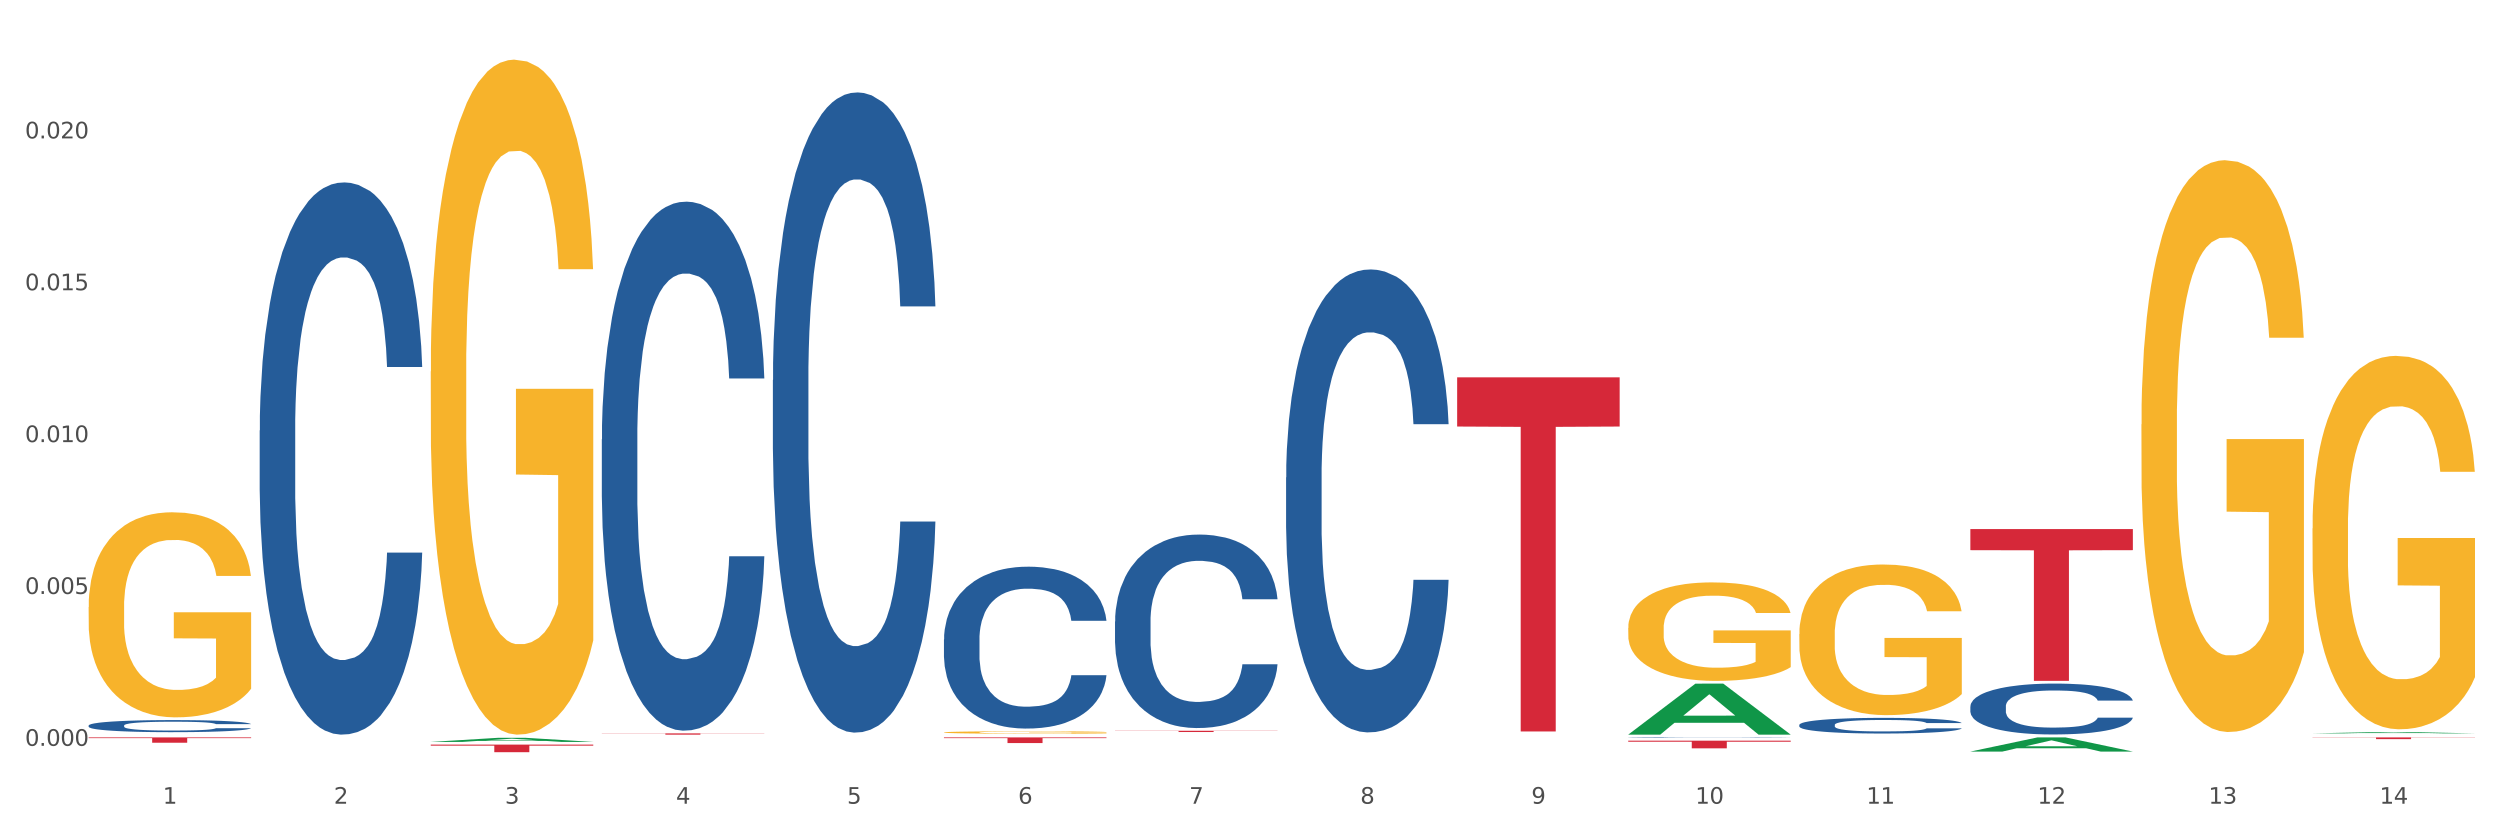
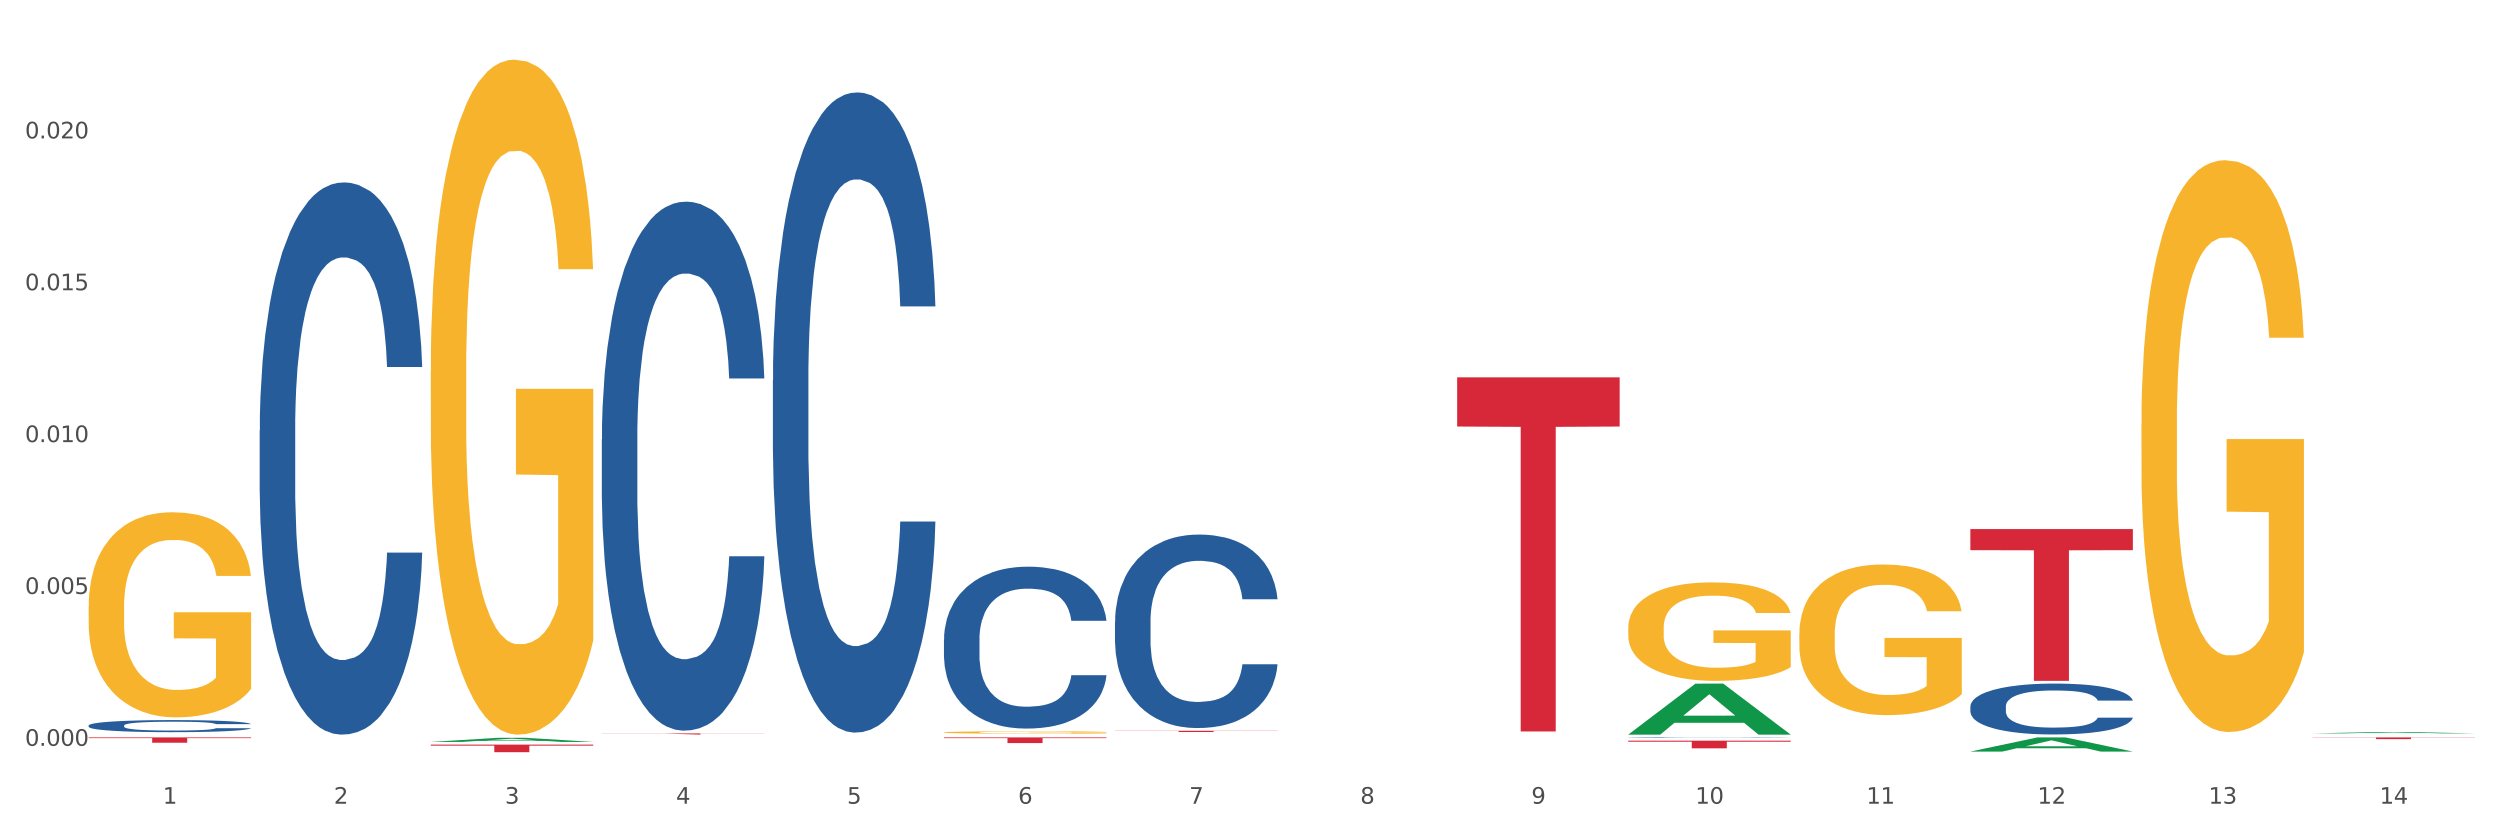
<svg xmlns="http://www.w3.org/2000/svg" xmlns:xlink="http://www.w3.org/1999/xlink" width="1080pt" height="360pt" viewBox="0 0 1080 360" version="1.1">
  <rect x="0" y="0" width="1080" height="360" fill="#333333" stroke="none" />
  <defs>
    <style type="text/css">*{stroke-linejoin: round; stroke-linecap: butt}</style>
  </defs>
  <g id="figure_1">
    <g id="patch_1">
      <path d="M 0 360  L 1080 360  L 1080 0  L 0 0  z " style="fill: #ffffff; stroke: #ffffff; stroke-linejoin: miter" />
    </g>
    <g id="axes_1">
      <g id="matplotlib.axis_1">
        <g id="xtick_1">
          <g id="text_1">
            <g style="fill: #4d4d4d" transform="translate(70.332 347.204) scale(0.096 -0.096)">
              <defs>
                <path id="DejaVuSans-31" d="M 794 531  L 1825 531  L 1825 4091  L 703 3866  L 703 4441  L 1819 4666  L 2450 4666  L 2450 531  L 3481 531  L 3481 0  L 794 0  L 794 531  z " transform="scale(0.016)" />
              </defs>
              <use xlink:href="#DejaVuSans-31" />
            </g>
          </g>
        </g>
        <g id="xtick_2">
          <g id="text_2">
            <g style="fill: #4d4d4d" transform="translate(144.233 347.204) scale(0.096 -0.096)">
              <defs>
                <path id="DejaVuSans-32" d="M 1228 531  L 3431 531  L 3431 0  L 469 0  L 469 531  Q 828 903 1448 1529  Q 2069 2156 2228 2338  Q 2531 2678 2651 2914  Q 2772 3150 2772 3378  Q 2772 3750 2511 3984  Q 2250 4219 1831 4219  Q 1534 4219 1204 4116  Q 875 4013 500 3803  L 500 4441  Q 881 4594 1212 4672  Q 1544 4750 1819 4750  Q 2544 4750 2975 4387  Q 3406 4025 3406 3419  Q 3406 3131 3298 2873  Q 3191 2616 2906 2266  Q 2828 2175 2409 1742  Q 1991 1309 1228 531  z " transform="scale(0.016)" />
              </defs>
              <use xlink:href="#DejaVuSans-32" />
            </g>
          </g>
        </g>
        <g id="xtick_3">
          <g id="text_3">
            <g style="fill: #4d4d4d" transform="translate(218.134 347.204) scale(0.096 -0.096)">
              <defs>
                <path id="DejaVuSans-33" d="M 2597 2516  Q 3050 2419 3304 2112  Q 3559 1806 3559 1356  Q 3559 666 3084 287  Q 2609 -91 1734 -91  Q 1441 -91 1130 -33  Q 819 25 488 141  L 488 750  Q 750 597 1062 519  Q 1375 441 1716 441  Q 2309 441 2620 675  Q 2931 909 2931 1356  Q 2931 1769 2642 2001  Q 2353 2234 1838 2234  L 1294 2234  L 1294 2753  L 1863 2753  Q 2328 2753 2575 2939  Q 2822 3125 2822 3475  Q 2822 3834 2567 4026  Q 2313 4219 1838 4219  Q 1578 4219 1281 4162  Q 984 4106 628 3988  L 628 4550  Q 988 4650 1302 4700  Q 1616 4750 1894 4750  Q 2613 4750 3031 4423  Q 3450 4097 3450 3541  Q 3450 3153 3228 2886  Q 3006 2619 2597 2516  z " transform="scale(0.016)" />
              </defs>
              <use xlink:href="#DejaVuSans-33" />
            </g>
          </g>
        </g>
        <g id="xtick_4">
          <g id="text_4">
            <g style="fill: #4d4d4d" transform="translate(292.034 347.204) scale(0.096 -0.096)">
              <defs>
                <path id="DejaVuSans-34" d="M 2419 4116  L 825 1625  L 2419 1625  L 2419 4116  z M 2253 4666  L 3047 4666  L 3047 1625  L 3713 1625  L 3713 1100  L 3047 1100  L 3047 0  L 2419 0  L 2419 1100  L 313 1100  L 313 1709  L 2253 4666  z " transform="scale(0.016)" />
              </defs>
              <use xlink:href="#DejaVuSans-34" />
            </g>
          </g>
        </g>
        <g id="xtick_5">
          <g id="text_5">
            <g style="fill: #4d4d4d" transform="translate(365.935 347.204) scale(0.096 -0.096)">
              <defs>
                <path id="DejaVuSans-35" d="M 691 4666  L 3169 4666  L 3169 4134  L 1269 4134  L 1269 2991  Q 1406 3038 1543 3061  Q 1681 3084 1819 3084  Q 2600 3084 3056 2656  Q 3513 2228 3513 1497  Q 3513 744 3044 326  Q 2575 -91 1722 -91  Q 1428 -91 1123 -41  Q 819 9 494 109  L 494 744  Q 775 591 1075 516  Q 1375 441 1709 441  Q 2250 441 2565 725  Q 2881 1009 2881 1497  Q 2881 1984 2565 2268  Q 2250 2553 1709 2553  Q 1456 2553 1204 2497  Q 953 2441 691 2322  L 691 4666  z " transform="scale(0.016)" />
              </defs>
              <use xlink:href="#DejaVuSans-35" />
            </g>
          </g>
        </g>
        <g id="xtick_6">
          <g id="text_6">
            <g style="fill: #4d4d4d" transform="translate(439.836 347.204) scale(0.096 -0.096)">
              <defs>
                <path id="DejaVuSans-36" d="M 2113 2584  Q 1688 2584 1439 2293  Q 1191 2003 1191 1497  Q 1191 994 1439 701  Q 1688 409 2113 409  Q 2538 409 2786 701  Q 3034 994 3034 1497  Q 3034 2003 2786 2293  Q 2538 2584 2113 2584  z M 3366 4563  L 3366 3988  Q 3128 4100 2886 4159  Q 2644 4219 2406 4219  Q 1781 4219 1451 3797  Q 1122 3375 1075 2522  Q 1259 2794 1537 2939  Q 1816 3084 2150 3084  Q 2853 3084 3261 2657  Q 3669 2231 3669 1497  Q 3669 778 3244 343  Q 2819 -91 2113 -91  Q 1303 -91 875 529  Q 447 1150 447 2328  Q 447 3434 972 4092  Q 1497 4750 2381 4750  Q 2619 4750 2861 4703  Q 3103 4656 3366 4563  z " transform="scale(0.016)" />
              </defs>
              <use xlink:href="#DejaVuSans-36" />
            </g>
          </g>
        </g>
        <g id="xtick_7">
          <g id="text_7">
            <g style="fill: #4d4d4d" transform="translate(513.737 347.204) scale(0.096 -0.096)">
              <defs>
                <path id="DejaVuSans-37" d="M 525 4666  L 3525 4666  L 3525 4397  L 1831 0  L 1172 0  L 2766 4134  L 525 4134  L 525 4666  z " transform="scale(0.016)" />
              </defs>
              <use xlink:href="#DejaVuSans-37" />
            </g>
          </g>
        </g>
        <g id="xtick_8">
          <g id="text_8">
            <g style="fill: #4d4d4d" transform="translate(587.638 347.204) scale(0.096 -0.096)">
              <defs>
                <path id="DejaVuSans-38" d="M 2034 2216  Q 1584 2216 1326 1975  Q 1069 1734 1069 1313  Q 1069 891 1326 650  Q 1584 409 2034 409  Q 2484 409 2743 651  Q 3003 894 3003 1313  Q 3003 1734 2745 1975  Q 2488 2216 2034 2216  z M 1403 2484  Q 997 2584 770 2862  Q 544 3141 544 3541  Q 544 4100 942 4425  Q 1341 4750 2034 4750  Q 2731 4750 3128 4425  Q 3525 4100 3525 3541  Q 3525 3141 3298 2862  Q 3072 2584 2669 2484  Q 3125 2378 3379 2068  Q 3634 1759 3634 1313  Q 3634 634 3220 271  Q 2806 -91 2034 -91  Q 1263 -91 848 271  Q 434 634 434 1313  Q 434 1759 690 2068  Q 947 2378 1403 2484  z M 1172 3481  Q 1172 3119 1398 2916  Q 1625 2713 2034 2713  Q 2441 2713 2670 2916  Q 2900 3119 2900 3481  Q 2900 3844 2670 4047  Q 2441 4250 2034 4250  Q 1625 4250 1398 4047  Q 1172 3844 1172 3481  z " transform="scale(0.016)" />
              </defs>
              <use xlink:href="#DejaVuSans-38" />
            </g>
          </g>
        </g>
        <g id="xtick_9">
          <g id="text_9">
            <g style="fill: #4d4d4d" transform="translate(661.539 347.204) scale(0.096 -0.096)">
              <defs>
                <path id="DejaVuSans-39" d="M 703 97  L 703 672  Q 941 559 1184 500  Q 1428 441 1663 441  Q 2288 441 2617 861  Q 2947 1281 2994 2138  Q 2813 1869 2534 1725  Q 2256 1581 1919 1581  Q 1219 1581 811 2004  Q 403 2428 403 3163  Q 403 3881 828 4315  Q 1253 4750 1959 4750  Q 2769 4750 3195 4129  Q 3622 3509 3622 2328  Q 3622 1225 3098 567  Q 2575 -91 1691 -91  Q 1453 -91 1209 -44  Q 966 3 703 97  z M 1959 2075  Q 2384 2075 2632 2365  Q 2881 2656 2881 3163  Q 2881 3666 2632 3958  Q 2384 4250 1959 4250  Q 1534 4250 1286 3958  Q 1038 3666 1038 3163  Q 1038 2656 1286 2365  Q 1534 2075 1959 2075  z " transform="scale(0.016)" />
              </defs>
              <use xlink:href="#DejaVuSans-39" />
            </g>
          </g>
        </g>
        <g id="xtick_10">
          <g id="text_10">
            <g style="fill: #4d4d4d" transform="translate(732.386 347.204) scale(0.096 -0.096)">
              <defs>
                <path id="DejaVuSans-30" d="M 2034 4250  Q 1547 4250 1301 3770  Q 1056 3291 1056 2328  Q 1056 1369 1301 889  Q 1547 409 2034 409  Q 2525 409 2770 889  Q 3016 1369 3016 2328  Q 3016 3291 2770 3770  Q 2525 4250 2034 4250  z M 2034 4750  Q 2819 4750 3233 4129  Q 3647 3509 3647 2328  Q 3647 1150 3233 529  Q 2819 -91 2034 -91  Q 1250 -91 836 529  Q 422 1150 422 2328  Q 422 3509 836 4129  Q 1250 4750 2034 4750  z " transform="scale(0.016)" />
              </defs>
              <use xlink:href="#DejaVuSans-31" />
              <use xlink:href="#DejaVuSans-30" transform="translate(63.623 0)" />
            </g>
          </g>
        </g>
        <g id="xtick_11">
          <g id="text_11">
            <g style="fill: #4d4d4d" transform="translate(806.287 347.204) scale(0.096 -0.096)">
              <use xlink:href="#DejaVuSans-31" />
              <use xlink:href="#DejaVuSans-31" transform="translate(63.623 0)" />
            </g>
          </g>
        </g>
        <g id="xtick_12">
          <g id="text_12">
            <g style="fill: #4d4d4d" transform="translate(880.187 347.204) scale(0.096 -0.096)">
              <use xlink:href="#DejaVuSans-31" />
              <use xlink:href="#DejaVuSans-32" transform="translate(63.623 0)" />
            </g>
          </g>
        </g>
        <g id="xtick_13">
          <g id="text_13">
            <g style="fill: #4d4d4d" transform="translate(954.088 347.204) scale(0.096 -0.096)">
              <use xlink:href="#DejaVuSans-31" />
              <use xlink:href="#DejaVuSans-33" transform="translate(63.623 0)" />
            </g>
          </g>
        </g>
        <g id="xtick_14">
          <g id="text_14">
            <g style="fill: #4d4d4d" transform="translate(1027.989 347.204) scale(0.096 -0.096)">
              <use xlink:href="#DejaVuSans-31" />
              <use xlink:href="#DejaVuSans-34" transform="translate(63.623 0)" />
            </g>
          </g>
        </g>
        <g id="xtick_15" />
        <g id="xtick_16" />
        <g id="xtick_17" />
        <g id="xtick_18" />
        <g id="xtick_19" />
        <g id="xtick_20" />
        <g id="xtick_21" />
        <g id="xtick_22" />
        <g id="xtick_23" />
        <g id="xtick_24" />
        <g id="xtick_25" />
        <g id="xtick_26" />
        <g id="xtick_27" />
      </g>
      <g id="matplotlib.axis_2">
        <g id="ytick_1">
          <g id="text_15">
            <g style="fill: #4d4d4d" transform="translate(10.8 322.191) scale(0.096 -0.096)">
              <defs>
                <path id="DejaVuSans-2e" d="M 684 794  L 1344 794  L 1344 0  L 684 0  L 684 794  z " transform="scale(0.016)" />
              </defs>
              <use xlink:href="#DejaVuSans-30" />
              <use xlink:href="#DejaVuSans-2e" transform="translate(63.623 0)" />
              <use xlink:href="#DejaVuSans-30" transform="translate(95.41 0)" />
              <use xlink:href="#DejaVuSans-30" transform="translate(159.033 0)" />
              <use xlink:href="#DejaVuSans-30" transform="translate(222.656 0)" />
            </g>
          </g>
        </g>
        <g id="ytick_2">
          <g id="text_16">
            <g style="fill: #4d4d4d" transform="translate(10.8 256.591) scale(0.096 -0.096)">
              <use xlink:href="#DejaVuSans-30" />
              <use xlink:href="#DejaVuSans-2e" transform="translate(63.623 0)" />
              <use xlink:href="#DejaVuSans-30" transform="translate(95.41 0)" />
              <use xlink:href="#DejaVuSans-30" transform="translate(159.033 0)" />
              <use xlink:href="#DejaVuSans-35" transform="translate(222.656 0)" />
            </g>
          </g>
        </g>
        <g id="ytick_3">
          <g id="text_17">
            <g style="fill: #4d4d4d" transform="translate(10.8 190.991) scale(0.096 -0.096)">
              <use xlink:href="#DejaVuSans-30" />
              <use xlink:href="#DejaVuSans-2e" transform="translate(63.623 0)" />
              <use xlink:href="#DejaVuSans-30" transform="translate(95.41 0)" />
              <use xlink:href="#DejaVuSans-31" transform="translate(159.033 0)" />
              <use xlink:href="#DejaVuSans-30" transform="translate(222.656 0)" />
            </g>
          </g>
        </g>
        <g id="ytick_4">
          <g id="text_18">
            <g style="fill: #4d4d4d" transform="translate(10.8 125.392) scale(0.096 -0.096)">
              <use xlink:href="#DejaVuSans-30" />
              <use xlink:href="#DejaVuSans-2e" transform="translate(63.623 0)" />
              <use xlink:href="#DejaVuSans-30" transform="translate(95.41 0)" />
              <use xlink:href="#DejaVuSans-31" transform="translate(159.033 0)" />
              <use xlink:href="#DejaVuSans-35" transform="translate(222.656 0)" />
            </g>
          </g>
        </g>
        <g id="ytick_5">
          <g id="text_19">
            <g style="fill: #4d4d4d" transform="translate(10.8 59.792) scale(0.096 -0.096)">
              <use xlink:href="#DejaVuSans-30" />
              <use xlink:href="#DejaVuSans-2e" transform="translate(63.623 0)" />
              <use xlink:href="#DejaVuSans-30" transform="translate(95.41 0)" />
              <use xlink:href="#DejaVuSans-32" transform="translate(159.033 0)" />
              <use xlink:href="#DejaVuSans-30" transform="translate(222.656 0)" />
            </g>
          </g>
        </g>
        <g id="ytick_6" />
        <g id="ytick_7" />
        <g id="ytick_8" />
        <g id="ytick_9" />
        <g id="ytick_10" />
      </g>
      <g id="PolyCollection_1">
        <path d="M 186.085 320.5  L 186.157 320.498  L 215.108 318.737  L 227.123 318.736  L 256.291 320.503  L 242.394 320.503  L 236.097 320.092  L 206.206 320.092  L 205.988 320.098  L 199.909 320.503  L 186.085 320.503  L 186.085 320.5  L 209.969 319.846  L 232.334 319.844  L 221.26 319.112  L 221.115 319.109  L 220.97 319.114  L 209.897 319.844  L 209.969 319.846  L 186.085 320.5  z " clip-path="url(#p5b7db0eef4)" style="fill: #109648" />
        <path d="M 38.283 262.245  L 38.366 262.164  L 38.366 259.251  L 38.532 256.742  L 39.361 250.674  L 40.604 245.657  L 41.516 242.987  L 42.427 240.802  L 43.505 238.617  L 44.831 236.351  L 47.235 233.034  L 48.727 231.335  L 50.55 229.555  L 53.866 226.965  L 56.27 225.509  L 58.756 224.295  L 62.818 222.838  L 65.47 222.191  L 68.288 221.706  L 71.687 221.382  L 74.256 221.301  L 79.893 221.544  L 84.7 222.272  L 87.021 222.838  L 90.005 223.809  L 91.58 224.457  L 94.149 225.751  L 96.802 227.451  L 98.625 228.907  L 101.36 231.658  L 103.433 234.409  L 105.339 237.808  L 106.334 240.155  L 107.08 242.339  L 107.743 244.848  L 108.406 248.813  L 93.486 248.813  L 92.906 245.981  L 91.994 243.31  L 90.668 240.721  L 89.508 239.103  L 87.518 237.08  L 85.695 235.785  L 83.788 234.814  L 81.467 234.005  L 79.644 233.6  L 77.074 233.277  L 72.018 233.358  L 68.62 234.005  L 66.299 234.814  L 64.807 235.542  L 63.481 236.351  L 61.989 237.484  L 60.248 239.184  L 59.005 240.721  L 57.762 242.663  L 56.767 244.605  L 55.855 246.871  L 55.109 249.298  L 54.529 251.807  L 54.032 254.881  L 53.617 259.979  L 53.617 271.065  L 53.783 273.573  L 54.197 276.891  L 54.695 279.399  L 55.524 282.393  L 56.27 284.416  L 57.679 287.329  L 59.254 289.756  L 60.497 291.294  L 61.74 292.588  L 63.895 294.369  L 66.299 295.825  L 68.371 296.715  L 71.189 297.524  L 73.096 297.848  L 74.754 298.01  L 78.815 298.01  L 81.716 297.767  L 84.949 297.201  L 87.435 296.472  L 89.508 295.582  L 91.828 294.126  L 93.32 292.75  L 93.32 275.839  L 75.085 275.758  L 75.085 264.51  L 108.489 264.51  L 108.489 297.524  L 107.08 299.224  L 105.505 300.761  L 103.847 302.137  L 101.36 303.836  L 98.377 305.454  L 95.724 306.587  L 92.906 307.558  L 89.59 308.448  L 85.28 309.257  L 82.628 309.581  L 79.312 309.824  L 75.417 309.905  L 72.018 309.743  L 68.703 309.338  L 65.221 308.61  L 61.823 307.558  L 59.254 306.506  L 56.684 305.211  L 53.949 303.512  L 51.794 301.894  L 50.136 300.437  L 48.312 298.576  L 46.323 296.149  L 44.831 293.964  L 43.505 291.698  L 42.096 288.785  L 41.101 286.277  L 40.107 283.121  L 39.526 280.775  L 38.863 277.133  L 38.366 272.036  L 38.283 262.245  z " clip-path="url(#p5b7db0eef4)" style="fill: #f7b32b" />
        <path d="M 112.184 185.992  L 112.267 185.774  L 112.267 179.674  L 112.516 171.396  L 113.429 156.145  L 114.59 144.599  L 116.582 131.092  L 117.661 125.427  L 119.072 119.109  L 121.976 108.87  L 125.296 100.155  L 127.619 95.363  L 129.362 92.312  L 133.262 86.866  L 135.503 84.47  L 137.826 82.509  L 139.818 81.202  L 143.137 79.677  L 145.793 79.023  L 148.863 78.805  L 151.436 79.023  L 154.838 79.894  L 159.818 82.509  L 161.726 84.034  L 164.299 86.648  L 166.954 90.134  L 169.112 93.62  L 171.602 98.63  L 174.174 105.166  L 176.664 113.445  L 178.406 121.07  L 179.817 129.131  L 181.062 138.935  L 181.975 149.61  L 182.39 158.542  L 167.203 158.542  L 166.788 150.481  L 165.959 141.767  L 165.129 135.884  L 164.216 131.092  L 162.805 125.645  L 161.56 122.159  L 159.486 118.02  L 157.577 115.406  L 156 113.881  L 154.092 112.573  L 150.025 111.266  L 147.121 111.266  L 145.295 111.702  L 143.055 112.791  L 141.146 114.316  L 138.905 116.931  L 137.163 119.763  L 135.42 123.466  L 134.424 126.081  L 132.93 130.874  L 131.934 134.795  L 130.607 141.549  L 129.86 146.342  L 128.532 158.76  L 127.951 167.91  L 127.702 174.228  L 127.536 181.199  L 127.536 215.186  L 128.034 230.436  L 128.449 236.972  L 129.113 244.379  L 130.358 253.965  L 132.183 263.333  L 134.092 270.086  L 135.669 274.226  L 137.163 277.276  L 138.656 279.672  L 140.482 281.851  L 141.976 283.158  L 144.216 284.465  L 146.872 285.119  L 148.946 285.119  L 153.179 284.029  L 155.087 282.94  L 156.913 281.415  L 158.905 279.019  L 160.481 276.404  L 161.394 274.444  L 162.888 270.304  L 164.05 265.947  L 165.046 260.936  L 165.71 256.579  L 166.456 250.043  L 167.037 242.636  L 167.203 238.714  L 182.39 238.714  L 182.058 246.557  L 181.477 254.183  L 180.315 264.422  L 179.402 270.304  L 177.991 277.494  L 176.498 283.594  L 174.423 290.347  L 172.514 295.358  L 170.523 299.715  L 168.365 303.637  L 164.465 309.083  L 163.054 310.608  L 160.067 313.223  L 157.743 314.748  L 154.341 316.273  L 150.855 317.144  L 147.204 317.362  L 143.967 316.926  L 140.399 315.619  L 138.158 314.312  L 135.669 312.351  L 132.764 309.301  L 130.026 305.597  L 127.453 301.24  L 125.047 296.23  L 122.806 290.565  L 119.902 281.197  L 117.744 272.047  L 116.167 263.55  L 115.088 256.361  L 114.01 247.211  L 113.429 240.893  L 112.516 225.643  L 112.184 211.482  L 112.184 185.992  z " clip-path="url(#p5b7db0eef4)" style="fill: #255c99" />
        <path d="M 186.085 160.514  L 186.168 160.248  L 186.168 150.66  L 186.333 142.405  L 187.162 122.431  L 188.406 105.92  L 189.317 97.131  L 190.229 89.941  L 191.307 82.751  L 192.633 75.294  L 195.037 64.375  L 196.529 58.782  L 198.352 52.923  L 201.668 44.401  L 204.071 39.608  L 206.558 35.613  L 210.619 30.819  L 213.272 28.689  L 216.09 27.091  L 219.488 26.026  L 222.058 25.759  L 227.694 26.558  L 232.502 28.955  L 234.823 30.819  L 237.807 34.015  L 239.381 36.146  L 241.951 40.407  L 244.603 45.999  L 246.427 50.793  L 249.162 59.848  L 251.234 68.902  L 253.141 80.087  L 254.135 87.81  L 254.881 95.001  L 255.545 103.257  L 256.208 116.306  L 241.288 116.306  L 240.708 106.985  L 239.796 98.197  L 238.47 89.675  L 237.309 84.348  L 235.32 77.691  L 233.496 73.43  L 231.59 70.234  L 229.269 67.571  L 227.446 66.239  L 224.876 65.174  L 219.82 65.44  L 216.422 67.571  L 214.101 70.234  L 212.609 72.631  L 211.283 75.294  L 209.791 79.022  L 208.05 84.615  L 206.807 89.675  L 205.563 96.066  L 204.569 102.458  L 203.657 109.914  L 202.911 117.904  L 202.331 126.16  L 201.833 136.279  L 201.419 153.057  L 201.419 189.542  L 201.585 197.798  L 201.999 208.717  L 202.496 216.972  L 203.325 226.826  L 204.071 233.484  L 205.48 243.071  L 207.055 251.06  L 208.299 256.12  L 209.542 260.381  L 211.697 266.24  L 214.101 271.034  L 216.173 273.963  L 218.991 276.627  L 220.898 277.692  L 222.555 278.224  L 226.617 278.224  L 229.518 277.425  L 232.75 275.561  L 235.237 273.164  L 237.309 270.235  L 239.63 265.441  L 241.122 260.914  L 241.122 205.255  L 222.887 204.988  L 222.887 167.971  L 256.291 167.971  L 256.291 276.627  L 254.881 282.219  L 253.307 287.279  L 251.649 291.806  L 249.162 297.399  L 246.178 302.725  L 243.526 306.454  L 240.708 309.649  L 237.392 312.579  L 233.082 315.242  L 230.43 316.307  L 227.114 317.106  L 223.218 317.372  L 219.82 316.84  L 216.504 315.508  L 213.023 313.111  L 209.625 309.649  L 207.055 306.187  L 204.486 301.926  L 201.75 296.334  L 199.595 291.007  L 197.938 286.214  L 196.114 280.089  L 194.125 272.099  L 192.633 264.909  L 191.307 257.452  L 189.898 247.865  L 188.903 239.609  L 187.908 229.223  L 187.328 221.5  L 186.665 209.516  L 186.168 192.738  L 186.085 160.514  z " clip-path="url(#p5b7db0eef4)" style="fill: #f7b32b" />
        <path d="M 407.787 316.403  L 407.87 316.402  L 407.87 316.367  L 408.036 316.338  L 408.865 316.266  L 410.108 316.207  L 411.02 316.175  L 411.932 316.149  L 413.009 316.123  L 414.335 316.096  L 416.739 316.057  L 418.231 316.037  L 420.055 316.016  L 423.37 315.985  L 425.774 315.968  L 428.261 315.954  L 432.322 315.937  L 434.974 315.929  L 437.793 315.923  L 441.191 315.919  L 443.761 315.918  L 449.397 315.921  L 454.204 315.93  L 456.525 315.937  L 459.509 315.948  L 461.084 315.956  L 463.654 315.971  L 466.306 315.991  L 468.129 316.008  L 470.865 316.041  L 472.937 316.073  L 474.843 316.114  L 475.838 316.141  L 476.584 316.167  L 477.247 316.197  L 477.91 316.244  L 462.99 316.244  L 462.41 316.21  L 461.498 316.179  L 460.172 316.148  L 459.012 316.129  L 457.023 316.105  L 455.199 316.09  L 453.293 316.078  L 450.972 316.069  L 449.148 316.064  L 446.579 316.06  L 441.523 316.061  L 438.124 316.069  L 435.803 316.078  L 434.311 316.087  L 432.985 316.096  L 431.493 316.11  L 429.753 316.13  L 428.509 316.148  L 427.266 316.171  L 426.271 316.194  L 425.359 316.221  L 424.613 316.25  L 424.033 316.279  L 423.536 316.316  L 423.122 316.376  L 423.122 316.507  L 423.287 316.537  L 423.702 316.576  L 424.199 316.606  L 425.028 316.641  L 425.774 316.665  L 427.183 316.7  L 428.758 316.728  L 430.001 316.746  L 431.244 316.762  L 433.4 316.783  L 435.803 316.8  L 437.876 316.811  L 440.694 316.82  L 442.6 316.824  L 444.258 316.826  L 448.319 316.826  L 451.22 316.823  L 454.453 316.816  L 456.94 316.808  L 459.012 316.797  L 461.333 316.78  L 462.825 316.764  L 462.825 316.564  L 444.589 316.563  L 444.589 316.43  L 477.993 316.43  L 477.993 316.82  L 476.584 316.84  L 475.009 316.858  L 473.351 316.875  L 470.865 316.895  L 467.881 316.914  L 465.228 316.927  L 462.41 316.939  L 459.095 316.949  L 454.785 316.959  L 452.132 316.963  L 448.817 316.966  L 444.921 316.967  L 441.523 316.965  L 438.207 316.96  L 434.726 316.951  L 431.327 316.939  L 428.758 316.926  L 426.188 316.911  L 423.453 316.891  L 421.298 316.872  L 419.64 316.855  L 417.817 316.833  L 415.827 316.804  L 414.335 316.778  L 413.009 316.751  L 411.6 316.717  L 410.605 316.687  L 409.611 316.65  L 409.031 316.622  L 408.368 316.579  L 407.87 316.519  L 407.787 316.403  z " clip-path="url(#p5b7db0eef4)" style="fill: #f7b32b" />
        <path d="M 703.391 271.255  L 703.474 271.216  L 703.474 269.818  L 703.639 268.613  L 704.468 265.698  L 705.712 263.289  L 706.623 262.007  L 707.535 260.958  L 708.613 259.908  L 709.939 258.82  L 712.343 257.227  L 713.835 256.411  L 715.658 255.556  L 718.974 254.313  L 721.377 253.613  L 723.864 253.03  L 727.925 252.331  L 730.578 252.02  L 733.396 251.787  L 736.794 251.631  L 739.364 251.592  L 745 251.709  L 749.808 252.059  L 752.129 252.331  L 755.113 252.797  L 756.687 253.108  L 759.257 253.73  L 761.909 254.546  L 763.733 255.245  L 766.468 256.566  L 768.54 257.888  L 770.447 259.52  L 771.441 260.647  L 772.187 261.696  L 772.851 262.901  L 773.514 264.805  L 758.594 264.805  L 758.014 263.445  L 757.102 262.162  L 755.776 260.919  L 754.615 260.142  L 752.626 259.17  L 750.802 258.548  L 748.896 258.082  L 746.575 257.693  L 744.752 257.499  L 742.182 257.344  L 737.126 257.383  L 733.728 257.693  L 731.407 258.082  L 729.915 258.432  L 728.589 258.82  L 727.097 259.364  L 725.356 260.18  L 724.113 260.919  L 722.869 261.851  L 721.875 262.784  L 720.963 263.872  L 720.217 265.038  L 719.637 266.242  L 719.139 267.719  L 718.725 270.167  L 718.725 275.491  L 718.891 276.696  L 719.305 278.289  L 719.802 279.494  L 720.631 280.931  L 721.377 281.903  L 722.786 283.302  L 724.361 284.468  L 725.605 285.206  L 726.848 285.828  L 729.003 286.683  L 731.407 287.382  L 733.479 287.809  L 736.297 288.198  L 738.204 288.354  L 739.861 288.431  L 743.923 288.431  L 746.824 288.315  L 750.056 288.043  L 752.543 287.693  L 754.615 287.265  L 756.936 286.566  L 758.428 285.905  L 758.428 277.784  L 740.193 277.745  L 740.193 272.343  L 773.597 272.343  L 773.597 288.198  L 772.187 289.014  L 770.613 289.752  L 768.955 290.413  L 766.468 291.229  L 763.484 292.006  L 760.832 292.55  L 758.014 293.017  L 754.698 293.444  L 750.388 293.833  L 747.736 293.988  L 744.42 294.105  L 740.524 294.144  L 737.126 294.066  L 733.811 293.872  L 730.329 293.522  L 726.931 293.017  L 724.361 292.511  L 721.792 291.89  L 719.057 291.074  L 716.901 290.296  L 715.244 289.597  L 713.42 288.703  L 711.431 287.537  L 709.939 286.488  L 708.613 285.4  L 707.204 284.001  L 706.209 282.797  L 705.214 281.281  L 704.634 280.154  L 703.971 278.405  L 703.474 275.957  L 703.391 271.255  z " clip-path="url(#p5b7db0eef4)" style="fill: #f7b32b" />
        <path d="M 777.292 273.936  L 777.374 273.877  L 777.374 271.737  L 777.54 269.895  L 778.369 265.437  L 779.612 261.752  L 780.524 259.79  L 781.436 258.186  L 782.514 256.581  L 783.84 254.917  L 786.243 252.48  L 787.735 251.232  L 789.559 249.924  L 792.874 248.022  L 795.278 246.952  L 797.765 246.061  L 801.826 244.991  L 804.479 244.515  L 807.297 244.159  L 810.695 243.921  L 813.265 243.862  L 818.901 244.04  L 823.709 244.575  L 826.03 244.991  L 829.013 245.704  L 830.588 246.18  L 833.158 247.131  L 835.81 248.379  L 837.634 249.449  L 840.369 251.469  L 842.441 253.49  L 844.348 255.987  L 845.342 257.71  L 846.088 259.315  L 846.751 261.157  L 847.415 264.07  L 832.495 264.07  L 831.915 261.99  L 831.003 260.028  L 829.677 258.126  L 828.516 256.938  L 826.527 255.452  L 824.703 254.501  L 822.797 253.787  L 820.476 253.193  L 818.653 252.896  L 816.083 252.658  L 811.027 252.718  L 807.628 253.193  L 805.308 253.787  L 803.816 254.322  L 802.489 254.917  L 800.997 255.749  L 799.257 256.997  L 798.014 258.126  L 796.77 259.553  L 795.776 260.979  L 794.864 262.643  L 794.118 264.426  L 793.538 266.269  L 793.04 268.528  L 792.626 272.272  L 792.626 280.415  L 792.792 282.257  L 793.206 284.694  L 793.703 286.537  L 794.532 288.736  L 795.278 290.222  L 796.687 292.361  L 798.262 294.144  L 799.505 295.274  L 800.749 296.225  L 802.904 297.532  L 805.308 298.602  L 807.38 299.256  L 810.198 299.85  L 812.104 300.088  L 813.762 300.207  L 817.824 300.207  L 820.725 300.029  L 823.957 299.613  L 826.444 299.078  L 828.516 298.424  L 830.837 297.354  L 832.329 296.344  L 832.329 283.921  L 814.094 283.862  L 814.094 275.6  L 847.497 275.6  L 847.497 299.85  L 846.088 301.098  L 844.513 302.228  L 842.856 303.238  L 840.369 304.486  L 837.385 305.675  L 834.733 306.507  L 831.915 307.22  L 828.599 307.874  L 824.289 308.468  L 821.636 308.706  L 818.321 308.885  L 814.425 308.944  L 811.027 308.825  L 807.711 308.528  L 804.23 307.993  L 800.832 307.22  L 798.262 306.448  L 795.693 305.497  L 792.957 304.249  L 790.802 303.06  L 789.145 301.99  L 787.321 300.623  L 785.332 298.84  L 783.84 297.235  L 782.514 295.571  L 781.104 293.431  L 780.11 291.589  L 779.115 289.271  L 778.535 287.547  L 777.872 284.872  L 777.374 281.128  L 777.292 273.936  z " clip-path="url(#p5b7db0eef4)" style="fill: #f7b32b" />
        <path d="M 925.093 183.356  L 925.176 183.13  L 925.176 175.008  L 925.342 168.015  L 926.171 151.094  L 927.414 137.107  L 928.326 129.662  L 929.238 123.57  L 930.315 117.479  L 931.641 111.162  L 934.045 101.912  L 935.537 97.174  L 937.361 92.211  L 940.676 84.992  L 943.08 80.931  L 945.567 77.547  L 949.628 73.486  L 952.28 71.681  L 955.099 70.327  L 958.497 69.425  L 961.067 69.199  L 966.703 69.876  L 971.51 71.907  L 973.831 73.486  L 976.815 76.193  L 978.39 77.998  L 980.96 81.608  L 983.612 86.345  L 985.436 90.406  L 988.171 98.077  L 990.243 105.747  L 992.149 115.223  L 993.144 121.766  L 993.89 127.857  L 994.553 134.851  L 995.216 145.905  L 980.296 145.905  L 979.716 138.009  L 978.805 130.564  L 977.478 123.345  L 976.318 118.833  L 974.329 113.192  L 972.505 109.583  L 970.599 106.876  L 968.278 104.619  L 966.454 103.491  L 963.885 102.589  L 958.829 102.815  L 955.43 104.619  L 953.109 106.876  L 951.617 108.906  L 950.291 111.162  L 948.799 114.321  L 947.059 119.058  L 945.815 123.345  L 944.572 128.759  L 943.577 134.174  L 942.665 140.491  L 941.92 147.259  L 941.339 154.253  L 940.842 162.826  L 940.428 177.039  L 940.428 207.947  L 940.593 214.941  L 941.008 224.191  L 941.505 231.184  L 942.334 239.532  L 943.08 245.172  L 944.489 253.294  L 946.064 260.062  L 947.307 264.348  L 948.551 267.958  L 950.706 272.921  L 953.109 276.982  L 955.182 279.464  L 958 281.72  L 959.906 282.622  L 961.564 283.074  L 965.625 283.074  L 968.526 282.397  L 971.759 280.818  L 974.246 278.787  L 976.318 276.305  L 978.639 272.245  L 980.131 268.409  L 980.131 221.258  L 961.895 221.032  L 961.895 189.673  L 995.299 189.673  L 995.299 281.72  L 993.89 286.458  L 992.315 290.744  L 990.657 294.58  L 988.171 299.317  L 985.187 303.829  L 982.534 306.988  L 979.716 309.695  L 976.401 312.177  L 972.091 314.433  L 969.438 315.335  L 966.123 316.012  L 962.227 316.238  L 958.829 315.787  L 955.513 314.658  L 952.032 312.628  L 948.633 309.695  L 946.064 306.762  L 943.494 303.153  L 940.759 298.415  L 938.604 293.903  L 936.946 289.842  L 935.123 284.653  L 933.133 277.885  L 931.641 271.793  L 930.315 265.476  L 928.906 257.355  L 927.912 250.361  L 926.917 241.562  L 926.337 235.02  L 925.674 224.867  L 925.176 210.654  L 925.093 183.356  z " clip-path="url(#p5b7db0eef4)" style="fill: #f7b32b" />
        <path d="M 38.283 318.544  L 108.489 318.544  L 108.489 318.865  L 80.872 318.867  L 80.872 320.857  L 65.733 320.857  L 65.733 318.867  L 38.283 318.865  L 38.283 318.546  L 38.283 318.544  z " clip-path="url(#p5b7db0eef4)" style="fill: #d62839" />
-         <path d="M 998.994 228.282  L 999.077 228.134  L 999.077 222.83  L 999.243 218.263  L 1000.072 207.214  L 1001.315 198.08  L 1002.227 193.218  L 1003.139 189.24  L 1004.216 185.263  L 1005.542 181.138  L 1007.946 175.097  L 1009.438 172.003  L 1011.262 168.762  L 1014.577 164.048  L 1016.981 161.396  L 1019.467 159.186  L 1023.529 156.534  L 1026.181 155.356  L 1029 154.472  L 1032.398 153.882  L 1034.967 153.735  L 1040.604 154.177  L 1045.411 155.503  L 1047.732 156.534  L 1050.716 158.302  L 1052.291 159.481  L 1054.86 161.838  L 1057.513 164.932  L 1059.336 167.584  L 1062.072 172.593  L 1064.144 177.602  L 1066.05 183.789  L 1067.045 188.062  L 1067.791 192.04  L 1068.454 196.607  L 1069.117 203.826  L 1054.197 203.826  L 1053.617 198.669  L 1052.705 193.807  L 1051.379 189.093  L 1050.219 186.147  L 1048.229 182.463  L 1046.406 180.106  L 1044.499 178.338  L 1042.179 176.865  L 1040.355 176.128  L 1037.786 175.539  L 1032.729 175.687  L 1029.331 176.865  L 1027.01 178.338  L 1025.518 179.664  L 1024.192 181.138  L 1022.7 183.2  L 1020.959 186.294  L 1019.716 189.093  L 1018.473 192.629  L 1017.478 196.165  L 1016.566 200.29  L 1015.82 204.71  L 1015.24 209.277  L 1014.743 214.875  L 1014.328 224.156  L 1014.328 244.34  L 1014.494 248.907  L 1014.909 254.947  L 1015.406 259.514  L 1016.235 264.965  L 1016.981 268.649  L 1018.39 273.952  L 1019.965 278.372  L 1021.208 281.171  L 1022.451 283.528  L 1024.606 286.769  L 1027.01 289.421  L 1029.082 291.042  L 1031.901 292.515  L 1033.807 293.104  L 1035.465 293.399  L 1039.526 293.399  L 1042.427 292.957  L 1045.66 291.926  L 1048.147 290.6  L 1050.219 288.979  L 1052.54 286.328  L 1054.032 283.823  L 1054.032 253.032  L 1035.796 252.885  L 1035.796 232.407  L 1069.2 232.407  L 1069.2 292.515  L 1067.791 295.609  L 1066.216 298.408  L 1064.558 300.913  L 1062.072 304.006  L 1059.088 306.953  L 1056.435 309.016  L 1053.617 310.783  L 1050.302 312.404  L 1045.991 313.877  L 1043.339 314.467  L 1040.024 314.909  L 1036.128 315.056  L 1032.729 314.761  L 1029.414 314.025  L 1025.933 312.699  L 1022.534 310.783  L 1019.965 308.868  L 1017.395 306.511  L 1014.66 303.417  L 1012.505 300.471  L 1010.847 297.819  L 1009.024 294.43  L 1007.034 290.011  L 1005.542 286.033  L 1004.216 281.908  L 1002.807 276.604  L 1001.812 272.037  L 1000.818 266.291  L 1000.237 262.019  L 999.574 255.389  L 999.077 246.108  L 998.994 228.282  z " clip-path="url(#p5b7db0eef4)" style="fill: #f7b32b" />
-         <path d="M 777.292 313.156  L 777.375 313.15  L 777.375 312.977  L 777.624 312.742  L 778.536 312.309  L 779.698 311.982  L 781.69 311.599  L 782.769 311.438  L 784.179 311.259  L 787.084 310.968  L 790.403 310.721  L 792.727 310.585  L 794.47 310.498  L 798.37 310.344  L 800.611 310.276  L 802.934 310.22  L 804.926 310.183  L 808.245 310.14  L 810.901 310.121  L 813.971 310.115  L 816.544 310.121  L 819.946 310.146  L 824.925 310.22  L 826.834 310.263  L 829.407 310.338  L 832.062 310.437  L 834.22 310.535  L 836.709 310.678  L 839.282 310.863  L 841.771 311.098  L 843.514 311.314  L 844.925 311.543  L 846.17 311.821  L 847.082 312.124  L 847.497 312.377  L 832.311 312.377  L 831.896 312.149  L 831.066 311.901  L 830.236 311.735  L 829.324 311.599  L 827.913 311.444  L 826.668 311.345  L 824.593 311.228  L 822.685 311.154  L 821.108 311.11  L 819.199 311.073  L 815.133 311.036  L 812.229 311.036  L 810.403 311.048  L 808.162 311.079  L 806.254 311.123  L 804.013 311.197  L 802.27 311.277  L 800.528 311.382  L 799.532 311.456  L 798.038 311.592  L 797.042 311.704  L 795.714 311.895  L 794.968 312.031  L 793.64 312.384  L 793.059 312.643  L 792.81 312.823  L 792.644 313.02  L 792.644 313.985  L 793.142 314.417  L 793.557 314.603  L 794.221 314.813  L 795.465 315.085  L 797.291 315.351  L 799.2 315.542  L 800.777 315.66  L 802.27 315.746  L 803.764 315.814  L 805.59 315.876  L 807.083 315.913  L 809.324 315.95  L 811.98 315.969  L 814.054 315.969  L 818.286 315.938  L 820.195 315.907  L 822.021 315.864  L 824.012 315.796  L 825.589 315.722  L 826.502 315.666  L 827.996 315.548  L 829.158 315.425  L 830.153 315.283  L 830.817 315.159  L 831.564 314.974  L 832.145 314.763  L 832.311 314.652  L 847.497 314.652  L 847.165 314.875  L 846.585 315.091  L 845.423 315.382  L 844.51 315.548  L 843.099 315.752  L 841.605 315.926  L 839.531 316.117  L 837.622 316.259  L 835.63 316.383  L 833.473 316.494  L 829.573 316.649  L 828.162 316.692  L 825.174 316.766  L 822.851 316.809  L 819.448 316.853  L 815.963 316.877  L 812.312 316.884  L 809.075 316.871  L 805.507 316.834  L 803.266 316.797  L 800.777 316.741  L 797.872 316.655  L 795.134 316.55  L 792.561 316.426  L 790.154 316.284  L 787.914 316.123  L 785.009 315.858  L 782.852 315.598  L 781.275 315.357  L 780.196 315.153  L 779.117 314.893  L 778.536 314.714  L 777.624 314.281  L 777.292 313.88  L 777.292 313.156  z " clip-path="url(#p5b7db0eef4)" style="fill: #255c99" />
        <path d="M 703.391 318.653  L 703.474 318.653  L 703.474 318.647  L 703.723 318.638  L 704.636 318.623  L 705.797 318.611  L 707.789 318.597  L 708.868 318.591  L 710.279 318.585  L 713.183 318.574  L 716.502 318.565  L 718.826 318.561  L 720.569 318.557  L 724.469 318.552  L 726.71 318.549  L 729.033 318.547  L 731.025 318.546  L 734.344 318.544  L 737 318.544  L 740.07 318.544  L 742.643 318.544  L 746.045 318.545  L 751.024 318.547  L 752.933 318.549  L 755.506 318.552  L 758.161 318.555  L 760.319 318.559  L 762.808 318.564  L 765.381 318.571  L 767.871 318.579  L 769.613 318.587  L 771.024 318.595  L 772.269 318.605  L 773.182 318.616  L 773.597 318.625  L 758.41 318.625  L 757.995 318.617  L 757.165 318.608  L 756.336 318.602  L 755.423 318.597  L 754.012 318.592  L 752.767 318.588  L 750.693 318.584  L 748.784 318.581  L 747.207 318.58  L 745.298 318.578  L 741.232 318.577  L 738.328 318.577  L 736.502 318.577  L 734.261 318.578  L 732.353 318.58  L 730.112 318.583  L 728.369 318.586  L 726.627 318.589  L 725.631 318.592  L 724.137 318.597  L 723.141 318.601  L 721.814 318.608  L 721.067 318.613  L 719.739 318.626  L 719.158 318.635  L 718.909 318.641  L 718.743 318.649  L 718.743 318.683  L 719.241 318.699  L 719.656 318.706  L 720.32 318.713  L 721.565 318.723  L 723.39 318.733  L 725.299 318.74  L 726.876 318.744  L 728.369 318.747  L 729.863 318.749  L 731.689 318.752  L 733.183 318.753  L 735.423 318.754  L 738.079 318.755  L 740.153 318.755  L 744.386 318.754  L 746.294 318.753  L 748.12 318.751  L 750.112 318.749  L 751.688 318.746  L 752.601 318.744  L 754.095 318.74  L 755.257 318.735  L 756.253 318.73  L 756.916 318.726  L 757.663 318.719  L 758.244 318.712  L 758.41 318.707  L 773.597 318.707  L 773.265 318.716  L 772.684 318.723  L 771.522 318.734  L 770.609 318.74  L 769.198 318.747  L 767.705 318.753  L 765.63 318.76  L 763.721 318.766  L 761.73 318.77  L 759.572 318.774  L 755.672 318.78  L 754.261 318.781  L 751.273 318.784  L 748.95 318.785  L 745.547 318.787  L 742.062 318.788  L 738.411 318.788  L 735.174 318.788  L 731.606 318.786  L 729.365 318.785  L 726.876 318.783  L 723.971 318.78  L 721.233 318.776  L 718.66 318.772  L 716.254 318.766  L 714.013 318.761  L 711.108 318.751  L 708.951 318.742  L 707.374 318.733  L 706.295 318.726  L 705.216 318.716  L 704.636 318.71  L 703.723 318.694  L 703.391 318.68  L 703.391 318.653  z " clip-path="url(#p5b7db0eef4)" style="fill: #255c99" />
-         <path d="M 555.589 206.265  L 555.672 206.082  L 555.672 200.968  L 555.921 194.028  L 556.834 181.242  L 557.996 171.562  L 559.987 160.237  L 561.066 155.489  L 562.477 150.192  L 565.381 141.607  L 568.701 134.301  L 571.024 130.283  L 572.767 127.726  L 576.667 123.16  L 578.908 121.15  L 581.232 119.507  L 583.223 118.411  L 586.543 117.132  L 589.198 116.584  L 592.269 116.402  L 594.841 116.584  L 598.244 117.315  L 603.223 119.507  L 605.131 120.785  L 607.704 122.977  L 610.36 125.899  L 612.517 128.822  L 615.007 133.023  L 617.579 138.502  L 620.069 145.443  L 621.812 151.836  L 623.222 158.594  L 624.467 166.813  L 625.38 175.763  L 625.795 183.251  L 610.608 183.251  L 610.194 176.493  L 609.364 169.187  L 608.534 164.256  L 607.621 160.237  L 606.21 155.671  L 604.965 152.749  L 602.891 149.278  L 600.982 147.087  L 599.405 145.808  L 597.497 144.712  L 593.43 143.616  L 590.526 143.616  L 588.7 143.982  L 586.46 144.895  L 584.551 146.173  L 582.31 148.365  L 580.568 150.74  L 578.825 153.845  L 577.829 156.037  L 576.335 160.055  L 575.34 163.342  L 574.012 169.005  L 573.265 173.023  L 571.937 183.434  L 571.356 191.105  L 571.107 196.402  L 570.941 202.247  L 570.941 230.74  L 571.439 243.526  L 571.854 249.005  L 572.518 255.215  L 573.763 263.252  L 575.589 271.106  L 577.497 276.768  L 579.074 280.238  L 580.568 282.795  L 582.061 284.804  L 583.887 286.631  L 585.381 287.727  L 587.621 288.823  L 590.277 289.371  L 592.352 289.371  L 596.584 288.457  L 598.493 287.544  L 600.318 286.265  L 602.31 284.256  L 603.887 282.065  L 604.799 280.421  L 606.293 276.95  L 607.455 273.297  L 608.451 269.096  L 609.115 265.443  L 609.862 259.964  L 610.443 253.754  L 610.608 250.466  L 625.795 250.466  L 625.463 257.042  L 624.882 263.434  L 623.72 272.019  L 622.807 276.95  L 621.397 282.978  L 619.903 288.092  L 617.828 293.754  L 615.92 297.955  L 613.928 301.608  L 611.77 304.896  L 607.87 309.462  L 606.459 310.741  L 603.472 312.932  L 601.148 314.211  L 597.746 315.489  L 594.26 316.22  L 590.609 316.403  L 587.373 316.037  L 583.804 314.941  L 581.564 313.846  L 579.074 312.202  L 576.169 309.645  L 573.431 306.54  L 570.858 302.887  L 568.452 298.686  L 566.211 293.937  L 563.307 286.083  L 561.149 278.412  L 559.572 271.288  L 558.494 265.261  L 557.415 257.59  L 556.834 252.293  L 555.921 239.507  L 555.589 227.635  L 555.589 206.265  z " clip-path="url(#p5b7db0eef4)" style="fill: #255c99" />
        <path d="M 481.688 268.487  L 481.771 268.411  L 481.771 266.273  L 482.02 263.373  L 482.933 258.029  L 484.095 253.983  L 486.086 249.25  L 487.165 247.265  L 488.576 245.051  L 491.48 241.464  L 494.8 238.41  L 497.123 236.731  L 498.866 235.662  L 502.767 233.753  L 505.007 232.914  L 507.331 232.227  L 509.322 231.769  L 512.642 231.234  L 515.297 231.005  L 518.368 230.929  L 520.94 231.005  L 524.343 231.311  L 529.322 232.227  L 531.231 232.761  L 533.803 233.677  L 536.459 234.898  L 538.616 236.12  L 541.106 237.876  L 543.678 240.166  L 546.168 243.067  L 547.911 245.738  L 549.321 248.563  L 550.566 251.998  L 551.479 255.739  L 551.894 258.869  L 536.708 258.869  L 536.293 256.044  L 535.463 252.991  L 534.633 250.929  L 533.72 249.25  L 532.309 247.342  L 531.065 246.12  L 528.99 244.67  L 527.081 243.754  L 525.505 243.219  L 523.596 242.761  L 519.53 242.303  L 516.625 242.303  L 514.799 242.456  L 512.559 242.838  L 510.65 243.372  L 508.41 244.288  L 506.667 245.28  L 504.924 246.578  L 503.928 247.494  L 502.435 249.174  L 501.439 250.548  L 500.111 252.914  L 499.364 254.594  L 498.036 258.945  L 497.455 262.151  L 497.206 264.365  L 497.04 266.808  L 497.04 278.717  L 497.538 284.06  L 497.953 286.35  L 498.617 288.946  L 499.862 292.305  L 501.688 295.587  L 503.596 297.954  L 505.173 299.404  L 506.667 300.473  L 508.161 301.313  L 509.986 302.076  L 511.48 302.534  L 513.721 302.992  L 516.376 303.221  L 518.451 303.221  L 522.683 302.84  L 524.592 302.458  L 526.417 301.923  L 528.409 301.084  L 529.986 300.168  L 530.899 299.481  L 532.392 298.03  L 533.554 296.503  L 534.55 294.748  L 535.214 293.221  L 535.961 290.931  L 536.542 288.335  L 536.708 286.961  L 551.894 286.961  L 551.562 289.709  L 550.981 292.381  L 549.819 295.969  L 548.906 298.03  L 547.496 300.549  L 546.002 302.687  L 543.927 305.053  L 542.019 306.809  L 540.027 308.336  L 537.869 309.71  L 533.969 311.618  L 532.558 312.153  L 529.571 313.069  L 527.247 313.603  L 523.845 314.138  L 520.359 314.443  L 516.708 314.519  L 513.472 314.367  L 509.903 313.909  L 507.663 313.451  L 505.173 312.763  L 502.269 311.695  L 499.53 310.397  L 496.958 308.87  L 494.551 307.114  L 492.31 305.13  L 489.406 301.847  L 487.248 298.641  L 485.671 295.664  L 484.593 293.145  L 483.514 289.938  L 482.933 287.725  L 482.02 282.381  L 481.688 277.419  L 481.688 268.487  z " clip-path="url(#p5b7db0eef4)" style="fill: #255c99" />
        <path d="M 407.787 276.23  L 407.87 276.166  L 407.87 274.377  L 408.119 271.95  L 409.032 267.478  L 410.194 264.093  L 412.186 260.133  L 413.264 258.472  L 414.675 256.619  L 417.58 253.617  L 420.899 251.062  L 423.223 249.657  L 424.965 248.762  L 428.866 247.166  L 431.106 246.463  L 433.43 245.888  L 435.422 245.505  L 438.741 245.058  L 441.396 244.866  L 444.467 244.802  L 447.039 244.866  L 450.442 245.121  L 455.421 245.888  L 457.33 246.335  L 459.902 247.102  L 462.558 248.124  L 464.715 249.146  L 467.205 250.615  L 469.778 252.531  L 472.267 254.959  L 474.01 257.194  L 475.421 259.558  L 476.665 262.432  L 477.578 265.562  L 477.993 268.181  L 462.807 268.181  L 462.392 265.818  L 461.562 263.263  L 460.732 261.538  L 459.819 260.133  L 458.409 258.536  L 457.164 257.514  L 455.089 256.3  L 453.18 255.533  L 451.604 255.086  L 449.695 254.703  L 445.629 254.32  L 442.724 254.32  L 440.899 254.447  L 438.658 254.767  L 436.749 255.214  L 434.509 255.981  L 432.766 256.811  L 431.023 257.897  L 430.027 258.663  L 428.534 260.069  L 427.538 261.218  L 426.21 263.199  L 425.463 264.604  L 424.135 268.245  L 423.555 270.928  L 423.306 272.78  L 423.14 274.824  L 423.14 284.789  L 423.638 289.26  L 424.052 291.177  L 424.716 293.349  L 425.961 296.159  L 427.787 298.906  L 429.695 300.886  L 431.272 302.1  L 432.766 302.994  L 434.26 303.697  L 436.085 304.335  L 437.579 304.719  L 439.82 305.102  L 442.475 305.293  L 444.55 305.293  L 448.782 304.974  L 450.691 304.655  L 452.517 304.208  L 454.508 303.505  L 456.085 302.738  L 456.998 302.164  L 458.492 300.95  L 459.653 299.672  L 460.649 298.203  L 461.313 296.926  L 462.06 295.009  L 462.641 292.837  L 462.807 291.688  L 477.993 291.688  L 477.661 293.987  L 477.08 296.223  L 475.918 299.225  L 475.006 300.95  L 473.595 303.058  L 472.101 304.846  L 470.027 306.827  L 468.118 308.296  L 466.126 309.573  L 463.969 310.723  L 460.068 312.32  L 458.657 312.767  L 455.67 313.534  L 453.346 313.981  L 449.944 314.428  L 446.459 314.683  L 442.807 314.747  L 439.571 314.62  L 436.002 314.236  L 433.762 313.853  L 431.272 313.278  L 428.368 312.384  L 425.629 311.298  L 423.057 310.02  L 420.65 308.551  L 418.409 306.89  L 415.505 304.144  L 413.347 301.461  L 411.771 298.97  L 410.692 296.862  L 409.613 294.179  L 409.032 292.326  L 408.119 287.855  L 407.787 283.703  L 407.787 276.23  z " clip-path="url(#p5b7db0eef4)" style="fill: #255c99" />
        <path d="M 333.886 164.194  L 333.969 163.941  L 333.969 156.869  L 334.218 147.271  L 335.131 129.591  L 336.293 116.205  L 338.285 100.545  L 339.363 93.978  L 340.774 86.653  L 343.679 74.782  L 346.998 64.679  L 349.322 59.123  L 351.064 55.587  L 354.965 49.272  L 357.205 46.494  L 359.529 44.221  L 361.521 42.705  L 364.84 40.937  L 367.496 40.179  L 370.566 39.927  L 373.139 40.179  L 376.541 41.19  L 381.52 44.221  L 383.429 45.989  L 386.001 49.02  L 388.657 53.061  L 390.815 57.102  L 393.304 62.911  L 395.877 70.488  L 398.366 80.086  L 400.109 88.926  L 401.52 98.272  L 402.764 109.638  L 403.677 122.014  L 404.092 132.369  L 388.906 132.369  L 388.491 123.024  L 387.661 112.921  L 386.831 106.102  L 385.918 100.545  L 384.508 94.231  L 383.263 90.189  L 381.188 85.39  L 379.28 82.359  L 377.703 80.591  L 375.794 79.076  L 371.728 77.561  L 368.823 77.561  L 366.998 78.066  L 364.757 79.329  L 362.848 81.097  L 360.608 84.128  L 358.865 87.411  L 357.122 91.705  L 356.127 94.736  L 354.633 100.292  L 353.637 104.839  L 352.309 112.668  L 351.562 118.225  L 350.235 132.622  L 349.654 143.23  L 349.405 150.555  L 349.239 158.637  L 349.239 198.039  L 349.737 215.719  L 350.152 223.296  L 350.816 231.884  L 352.06 242.997  L 353.886 253.858  L 355.795 261.688  L 357.371 266.487  L 358.865 270.023  L 360.359 272.801  L 362.185 275.327  L 363.678 276.842  L 365.919 278.358  L 368.574 279.115  L 370.649 279.115  L 374.881 277.853  L 376.79 276.59  L 378.616 274.822  L 380.607 272.043  L 382.184 269.012  L 383.097 266.739  L 384.591 261.94  L 385.752 256.889  L 386.748 251.08  L 387.412 246.028  L 388.159 238.451  L 388.74 229.863  L 388.906 225.317  L 404.092 225.317  L 403.76 234.41  L 403.179 243.25  L 402.018 255.121  L 401.105 261.94  L 399.694 270.275  L 398.2 277.347  L 396.126 285.177  L 394.217 290.986  L 392.225 296.038  L 390.068 300.584  L 386.167 306.899  L 384.757 308.667  L 381.769 311.698  L 379.446 313.466  L 376.043 315.234  L 372.558 316.244  L 368.906 316.497  L 365.67 315.991  L 362.102 314.476  L 359.861 312.961  L 357.371 310.687  L 354.467 307.151  L 351.728 302.858  L 349.156 297.806  L 346.749 291.997  L 344.509 285.43  L 341.604 274.569  L 339.446 263.961  L 337.87 254.111  L 336.791 245.776  L 335.712 235.167  L 335.131 227.843  L 334.218 210.162  L 333.886 193.745  L 333.886 164.194  z " clip-path="url(#p5b7db0eef4)" style="fill: #255c99" />
        <path d="M 259.986 189.801  L 260.069 189.592  L 260.069 183.748  L 260.318 175.818  L 261.23 161.208  L 262.392 150.147  L 264.384 137.207  L 265.463 131.781  L 266.873 125.729  L 269.778 115.919  L 273.097 107.571  L 275.421 102.98  L 277.164 100.058  L 281.064 94.84  L 283.305 92.544  L 285.628 90.666  L 287.62 89.414  L 290.939 87.953  L 293.595 87.327  L 296.665 87.118  L 299.238 87.327  L 302.64 88.162  L 307.619 90.666  L 309.528 92.127  L 312.101 94.632  L 314.756 97.971  L 316.914 101.31  L 319.403 106.11  L 321.976 112.371  L 324.465 120.302  L 326.208 127.607  L 327.619 135.329  L 328.864 144.721  L 329.776 154.947  L 330.191 163.504  L 315.005 163.504  L 314.59 155.782  L 313.76 147.434  L 312.93 141.799  L 312.018 137.207  L 310.607 131.99  L 309.362 128.65  L 307.287 124.685  L 305.379 122.181  L 303.802 120.72  L 301.893 119.467  L 297.827 118.215  L 294.923 118.215  L 293.097 118.633  L 290.856 119.676  L 288.948 121.137  L 286.707 123.641  L 284.964 126.355  L 283.222 129.903  L 282.226 132.407  L 280.732 136.999  L 279.736 140.755  L 278.408 147.225  L 277.662 151.817  L 276.334 163.713  L 275.753 172.478  L 275.504 178.531  L 275.338 185.209  L 275.338 217.767  L 275.836 232.377  L 276.251 238.638  L 276.915 245.734  L 278.159 254.917  L 279.985 263.891  L 281.894 270.361  L 283.471 274.326  L 284.964 277.248  L 286.458 279.544  L 288.284 281.631  L 289.777 282.883  L 292.018 284.135  L 294.674 284.762  L 296.748 284.762  L 300.98 283.718  L 302.889 282.675  L 304.715 281.214  L 306.706 278.918  L 308.283 276.413  L 309.196 274.535  L 310.69 270.57  L 311.852 266.396  L 312.847 261.595  L 313.511 257.421  L 314.258 251.16  L 314.839 244.064  L 315.005 240.307  L 330.191 240.307  L 329.859 247.821  L 329.279 255.125  L 328.117 264.935  L 327.204 270.57  L 325.793 277.457  L 324.299 283.301  L 322.225 289.77  L 320.316 294.571  L 318.324 298.745  L 316.167 302.501  L 312.267 307.719  L 310.856 309.18  L 307.868 311.684  L 305.545 313.145  L 302.142 314.606  L 298.657 315.441  L 295.006 315.65  L 291.769 315.232  L 288.201 313.98  L 285.96 312.728  L 283.471 310.85  L 280.566 307.928  L 277.827 304.38  L 275.255 300.206  L 272.848 295.406  L 270.608 289.979  L 267.703 281.005  L 265.546 272.239  L 263.969 264.1  L 262.89 257.213  L 261.811 248.447  L 261.23 242.394  L 260.318 227.785  L 259.986 214.219  L 259.986 189.801  z " clip-path="url(#p5b7db0eef4)" style="fill: #255c99" />
        <path d="M 851.192 305.183  L 851.275 305.163  L 851.275 304.601  L 851.524 303.838  L 852.437 302.433  L 853.599 301.368  L 855.591 300.124  L 856.67 299.602  L 858.08 299.019  L 860.985 298.076  L 864.304 297.273  L 866.628 296.831  L 868.37 296.55  L 872.271 296.048  L 874.511 295.827  L 876.835 295.646  L 878.827 295.526  L 882.146 295.385  L 884.802 295.325  L 887.872 295.305  L 890.445 295.325  L 893.847 295.405  L 898.826 295.646  L 900.735 295.787  L 903.307 296.028  L 905.963 296.349  L 908.121 296.67  L 910.61 297.132  L 913.183 297.734  L 915.672 298.497  L 917.415 299.2  L 918.826 299.943  L 920.071 300.846  L 920.983 301.83  L 921.398 302.653  L 906.212 302.653  L 905.797 301.911  L 904.967 301.107  L 904.137 300.565  L 903.224 300.124  L 901.814 299.622  L 900.569 299.3  L 898.494 298.919  L 896.586 298.678  L 895.009 298.538  L 893.1 298.417  L 889.034 298.297  L 886.129 298.297  L 884.304 298.337  L 882.063 298.437  L 880.154 298.578  L 877.914 298.819  L 876.171 299.08  L 874.428 299.421  L 873.433 299.662  L 871.939 300.104  L 870.943 300.465  L 869.615 301.087  L 868.868 301.529  L 867.541 302.674  L 866.96 303.517  L 866.711 304.099  L 866.545 304.742  L 866.545 307.874  L 867.043 309.279  L 867.458 309.881  L 868.122 310.564  L 869.366 311.448  L 871.192 312.311  L 873.101 312.933  L 874.677 313.315  L 876.171 313.596  L 877.665 313.817  L 879.491 314.018  L 880.984 314.138  L 883.225 314.258  L 885.88 314.319  L 887.955 314.319  L 892.187 314.218  L 894.096 314.118  L 895.922 313.977  L 897.913 313.757  L 899.49 313.516  L 900.403 313.335  L 901.897 312.953  L 903.058 312.552  L 904.054 312.09  L 904.718 311.688  L 905.465 311.086  L 906.046 310.404  L 906.212 310.042  L 921.398 310.042  L 921.066 310.765  L 920.485 311.468  L 919.324 312.411  L 918.411 312.953  L 917 313.616  L 915.506 314.178  L 913.432 314.801  L 911.523 315.262  L 909.531 315.664  L 907.374 316.025  L 903.473 316.527  L 902.063 316.668  L 899.075 316.909  L 896.752 317.049  L 893.349 317.19  L 889.864 317.27  L 886.212 317.29  L 882.976 317.25  L 879.408 317.13  L 877.167 317.009  L 874.677 316.828  L 871.773 316.547  L 869.034 316.206  L 866.462 315.804  L 864.055 315.343  L 861.815 314.821  L 858.91 313.957  L 856.752 313.114  L 855.176 312.331  L 854.097 311.668  L 853.018 310.825  L 852.437 310.243  L 851.524 308.837  L 851.192 307.532  L 851.192 305.183  z " clip-path="url(#p5b7db0eef4)" style="fill: #255c99" />
        <path d="M 186.085 321.675  L 256.291 321.675  L 256.291 322.13  L 228.674 322.133  L 228.674 324.95  L 213.535 324.95  L 213.535 322.133  L 186.085 322.13  L 186.085 321.678  L 186.085 321.675  z " clip-path="url(#p5b7db0eef4)" style="fill: #d62839" />
        <path d="M 38.283 313.422  L 38.366 313.417  L 38.366 313.284  L 38.615 313.103  L 39.528 312.769  L 40.69 312.516  L 42.681 312.22  L 43.76 312.096  L 45.171 311.958  L 48.075 311.734  L 51.395 311.543  L 53.718 311.438  L 55.461 311.371  L 59.361 311.252  L 61.602 311.2  L 63.926 311.157  L 65.917 311.128  L 69.237 311.095  L 71.892 311.08  L 74.963 311.076  L 77.535 311.08  L 80.938 311.1  L 85.917 311.157  L 87.825 311.19  L 90.398 311.247  L 93.053 311.324  L 95.211 311.4  L 97.701 311.51  L 100.273 311.653  L 102.763 311.834  L 104.506 312.001  L 105.916 312.177  L 107.161 312.392  L 108.074 312.626  L 108.489 312.821  L 93.302 312.821  L 92.888 312.645  L 92.058 312.454  L 91.228 312.325  L 90.315 312.22  L 88.904 312.101  L 87.659 312.025  L 85.585 311.934  L 83.676 311.877  L 82.099 311.844  L 80.191 311.815  L 76.124 311.786  L 73.22 311.786  L 71.394 311.796  L 69.154 311.82  L 67.245 311.853  L 65.004 311.91  L 63.262 311.972  L 61.519 312.053  L 60.523 312.111  L 59.029 312.216  L 58.034 312.301  L 56.706 312.449  L 55.959 312.554  L 54.631 312.826  L 54.05 313.026  L 53.801 313.165  L 53.635 313.317  L 53.635 314.061  L 54.133 314.395  L 54.548 314.538  L 55.212 314.7  L 56.457 314.91  L 58.283 315.115  L 60.191 315.263  L 61.768 315.354  L 63.262 315.42  L 64.755 315.473  L 66.581 315.521  L 68.075 315.549  L 70.315 315.578  L 72.971 315.592  L 75.046 315.592  L 79.278 315.568  L 81.187 315.544  L 83.012 315.511  L 85.004 315.459  L 86.581 315.401  L 87.493 315.358  L 88.987 315.268  L 90.149 315.172  L 91.145 315.063  L 91.809 314.967  L 92.556 314.824  L 93.136 314.662  L 93.302 314.576  L 108.489 314.576  L 108.157 314.748  L 107.576 314.915  L 106.414 315.139  L 105.501 315.268  L 104.091 315.425  L 102.597 315.559  L 100.522 315.707  L 98.614 315.816  L 96.622 315.912  L 94.464 315.998  L 90.564 316.117  L 89.153 316.15  L 86.166 316.207  L 83.842 316.241  L 80.44 316.274  L 76.954 316.293  L 73.303 316.298  L 70.066 316.288  L 66.498 316.26  L 64.257 316.231  L 61.768 316.188  L 58.863 316.122  L 56.125 316.04  L 53.552 315.945  L 51.146 315.835  L 48.905 315.711  L 46.001 315.506  L 43.843 315.306  L 42.266 315.12  L 41.187 314.963  L 40.109 314.762  L 39.528 314.624  L 38.615 314.29  L 38.283 313.98  L 38.283 313.422  z " clip-path="url(#p5b7db0eef4)" style="fill: #255c99" />
        <path d="M 407.787 318.544  L 477.993 318.544  L 477.993 318.884  L 450.377 318.886  L 450.377 320.994  L 435.237 320.994  L 435.237 318.886  L 407.787 318.884  L 407.787 318.546  L 407.787 318.544  z " clip-path="url(#p5b7db0eef4)" style="fill: #d62839" />
        <path d="M 481.688 315.69  L 551.894 315.69  L 551.894 315.766  L 524.277 315.766  L 524.277 316.232  L 509.138 316.232  L 509.138 315.766  L 481.688 315.766  L 481.688 315.691  L 481.688 315.69  z " clip-path="url(#p5b7db0eef4)" style="fill: #d62839" />
        <path d="M 629.49 163.002  L 699.696 163.002  L 699.696 184.264  L 672.079 184.408  L 672.079 316.004  L 656.94 316.004  L 656.94 184.408  L 629.49 184.264  L 629.49 163.146  L 629.49 163.002  z " clip-path="url(#p5b7db0eef4)" style="fill: #d62839" />
        <path d="M 703.391 319.959  L 773.597 319.959  L 773.597 320.421  L 745.98 320.424  L 745.98 323.279  L 730.841 323.279  L 730.841 320.424  L 703.391 320.421  L 703.391 319.962  L 703.391 319.959  z " clip-path="url(#p5b7db0eef4)" style="fill: #d62839" />
        <path d="M 851.192 228.558  L 921.398 228.558  L 921.398 237.671  L 893.782 237.733  L 893.782 294.134  L 878.643 294.134  L 878.643 237.733  L 851.192 237.671  L 851.192 228.62  L 851.192 228.558  z " clip-path="url(#p5b7db0eef4)" style="fill: #d62839" />
        <path d="M 998.994 318.544  L 1069.2 318.544  L 1069.2 318.651  L 1041.583 318.652  L 1041.583 319.317  L 1026.444 319.317  L 1026.444 318.652  L 998.994 318.651  L 998.994 318.544  L 998.994 318.544  z " clip-path="url(#p5b7db0eef4)" style="fill: #d62839" />
        <path d="M 703.391 317.331  L 703.463 317.31  L 732.414 295.335  L 744.429 295.315  L 773.597 317.372  L 759.7 317.372  L 753.403 312.236  L 723.512 312.236  L 723.294 312.319  L 717.215 317.372  L 703.391 317.372  L 703.391 317.331  L 727.275 309.171  L 749.64 309.15  L 738.566 300.016  L 738.421 299.975  L 738.277 300.037  L 727.203 309.15  L 727.275 309.171  L 703.391 317.331  z " clip-path="url(#p5b7db0eef4)" style="fill: #109648" />
        <path d="M 851.192 324.672  L 851.265 324.666  L 880.216 318.549  L 892.23 318.544  L 921.398 324.683  L 907.502 324.683  L 901.205 323.254  L 871.313 323.254  L 871.096 323.277  L 865.016 324.683  L 851.192 324.683  L 851.192 324.672  L 875.077 322.4  L 897.441 322.395  L 886.368 319.852  L 886.223 319.841  L 886.078 319.858  L 875.005 322.395  L 875.077 322.4  L 851.192 324.672  z " clip-path="url(#p5b7db0eef4)" style="fill: #109648" />
        <path d="M 998.994 316.82  L 999.067 316.82  L 1028.017 316.228  L 1040.032 316.227  L 1069.2 316.822  L 1055.304 316.822  L 1049.007 316.683  L 1019.115 316.683  L 1018.898 316.685  L 1012.818 316.822  L 998.994 316.822  L 998.994 316.82  L 1022.879 316.6  L 1045.243 316.6  L 1034.169 316.354  L 1034.025 316.353  L 1033.88 316.354  L 1022.806 316.6  L 1022.879 316.6  L 998.994 316.82  z " clip-path="url(#p5b7db0eef4)" style="fill: #109648" />
-         <path d="M 259.986 316.821  L 330.191 316.821  L 330.191 316.898  L 302.575 316.898  L 302.575 317.372  L 287.436 317.372  L 287.436 316.898  L 259.986 316.898  L 259.986 316.822  L 259.986 316.821  z " clip-path="url(#p5b7db0eef4)" style="fill: #d62839" />
+         <path d="M 259.986 316.821  L 330.191 316.821  L 330.191 316.898  L 302.575 316.898  L 302.575 317.372  L 287.436 316.898  L 259.986 316.898  L 259.986 316.822  L 259.986 316.821  z " clip-path="url(#p5b7db0eef4)" style="fill: #d62839" />
      </g>
    </g>
  </g>
  <defs>
    <clipPath id="p5b7db0eef4">
      <rect x="38.283" y="10.8" width="1030.917" height="329.109" />
    </clipPath>
  </defs>
</svg>